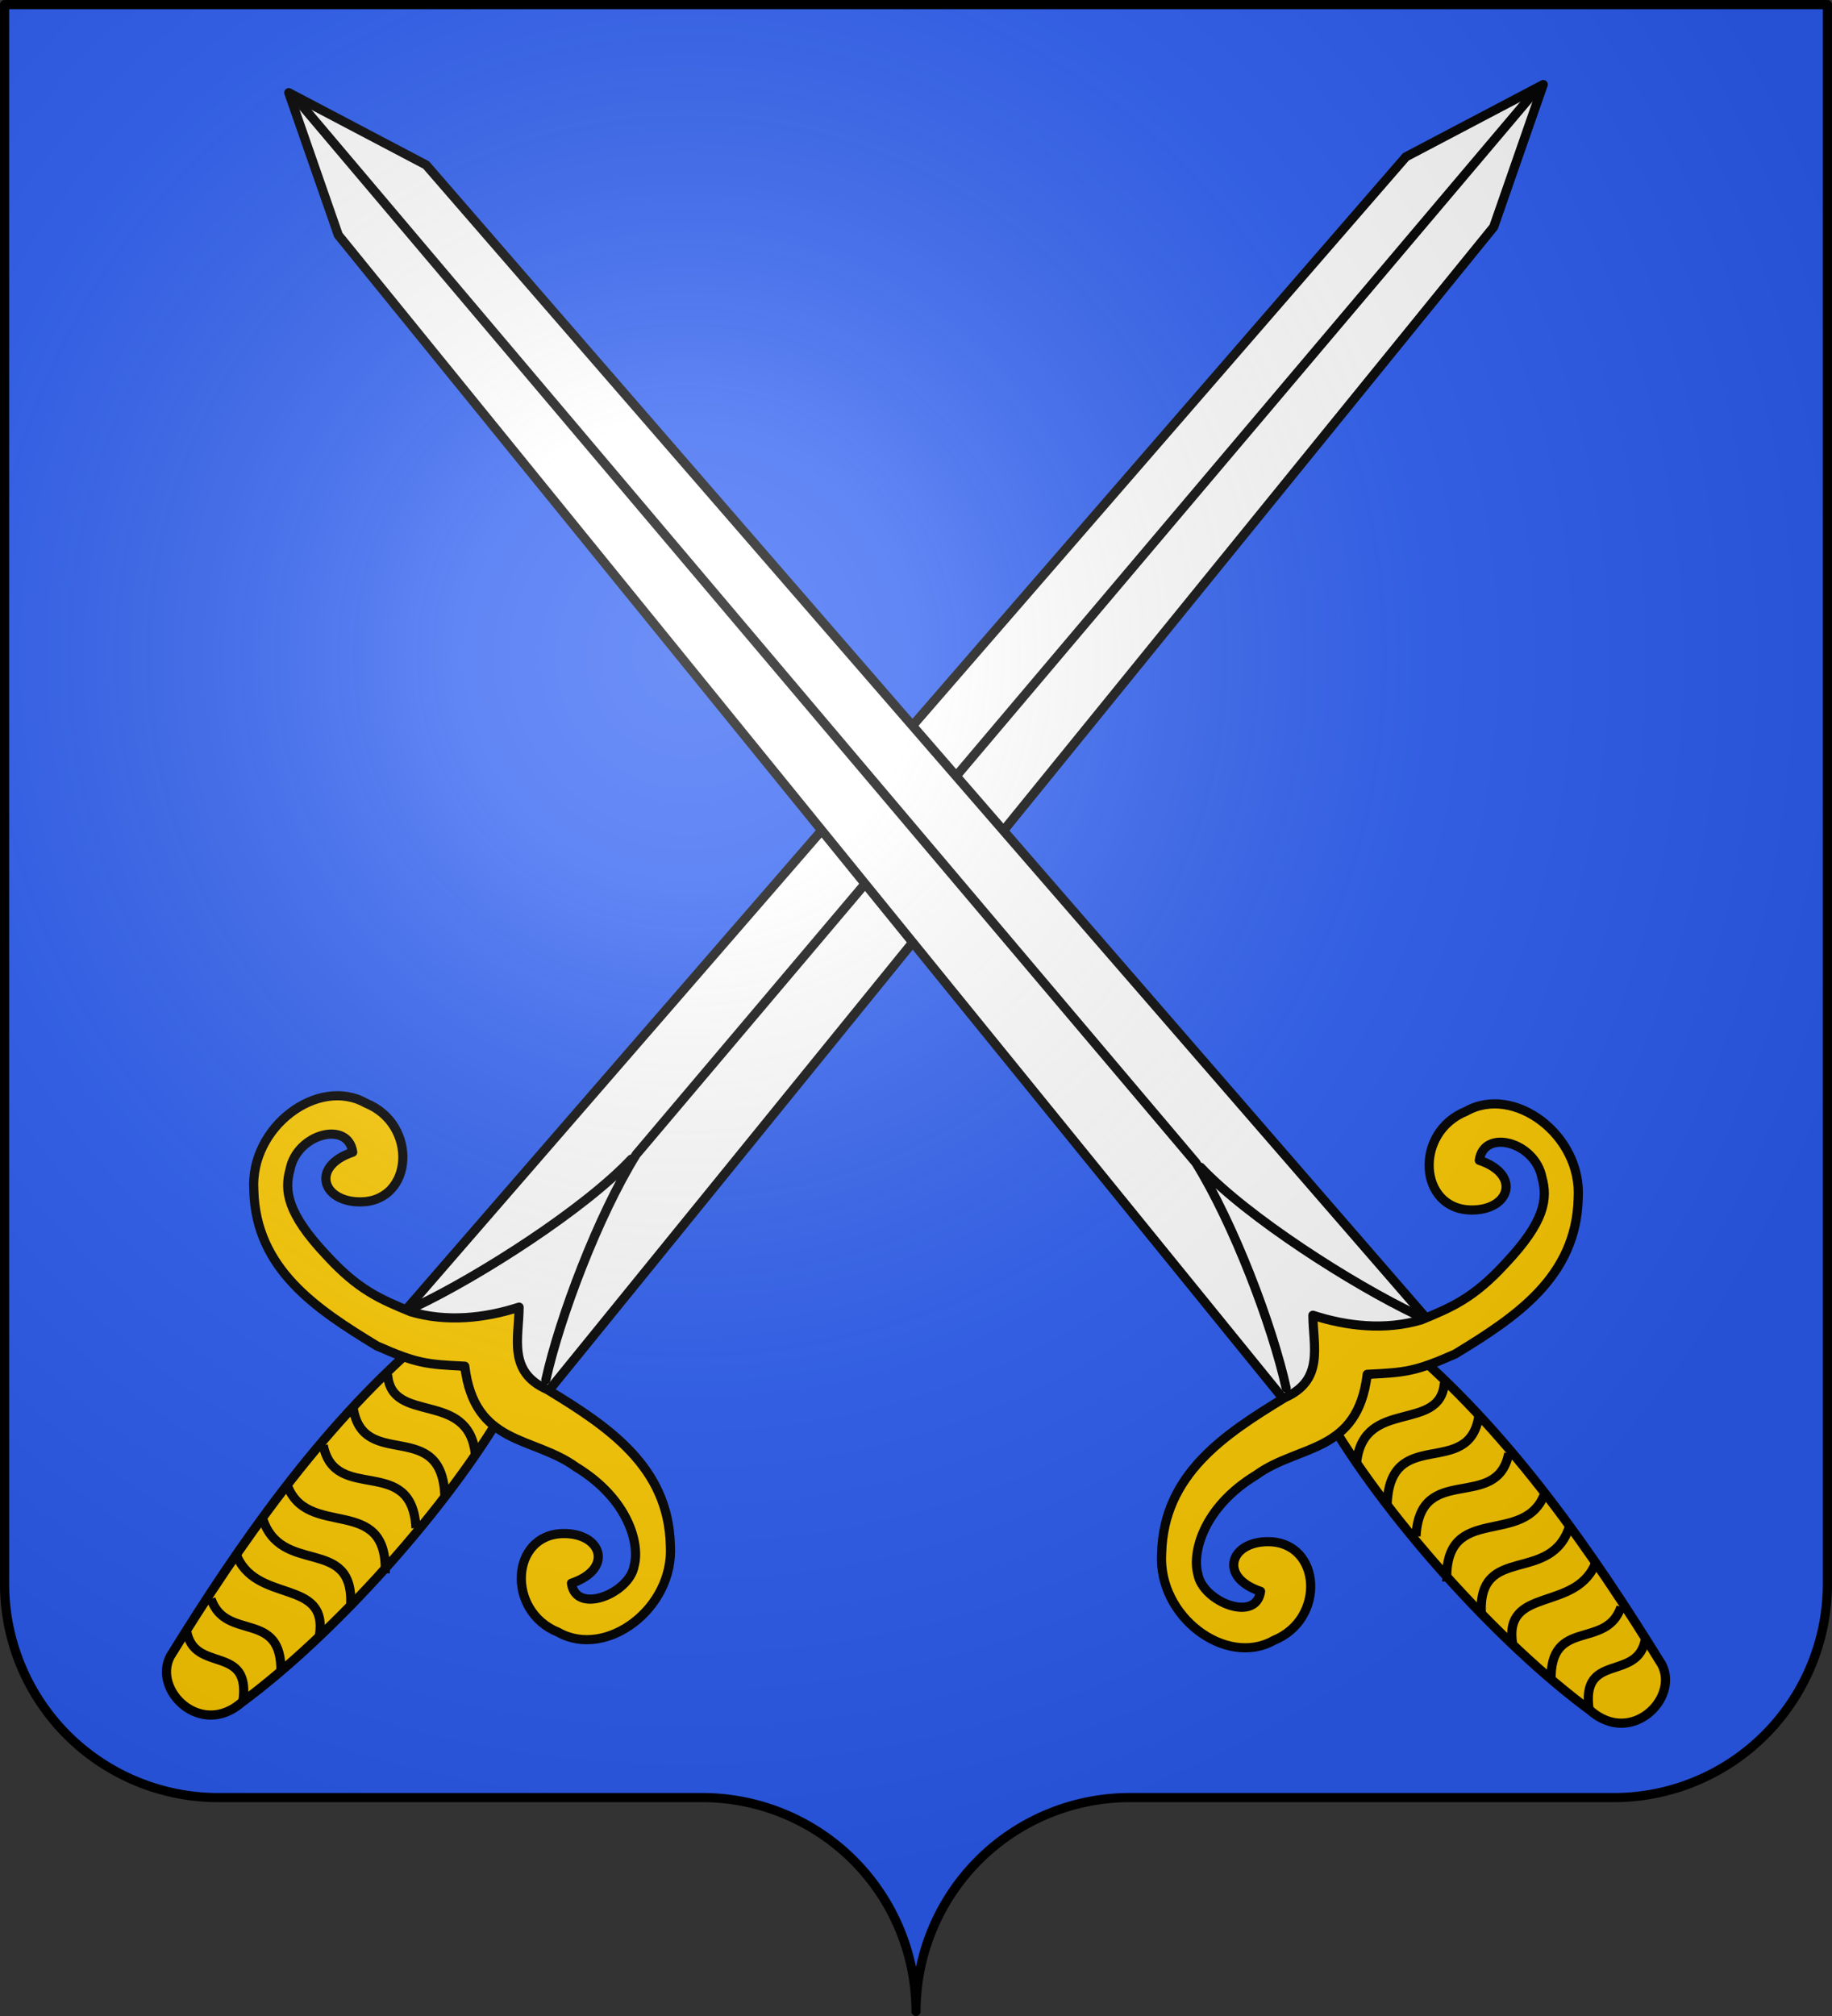
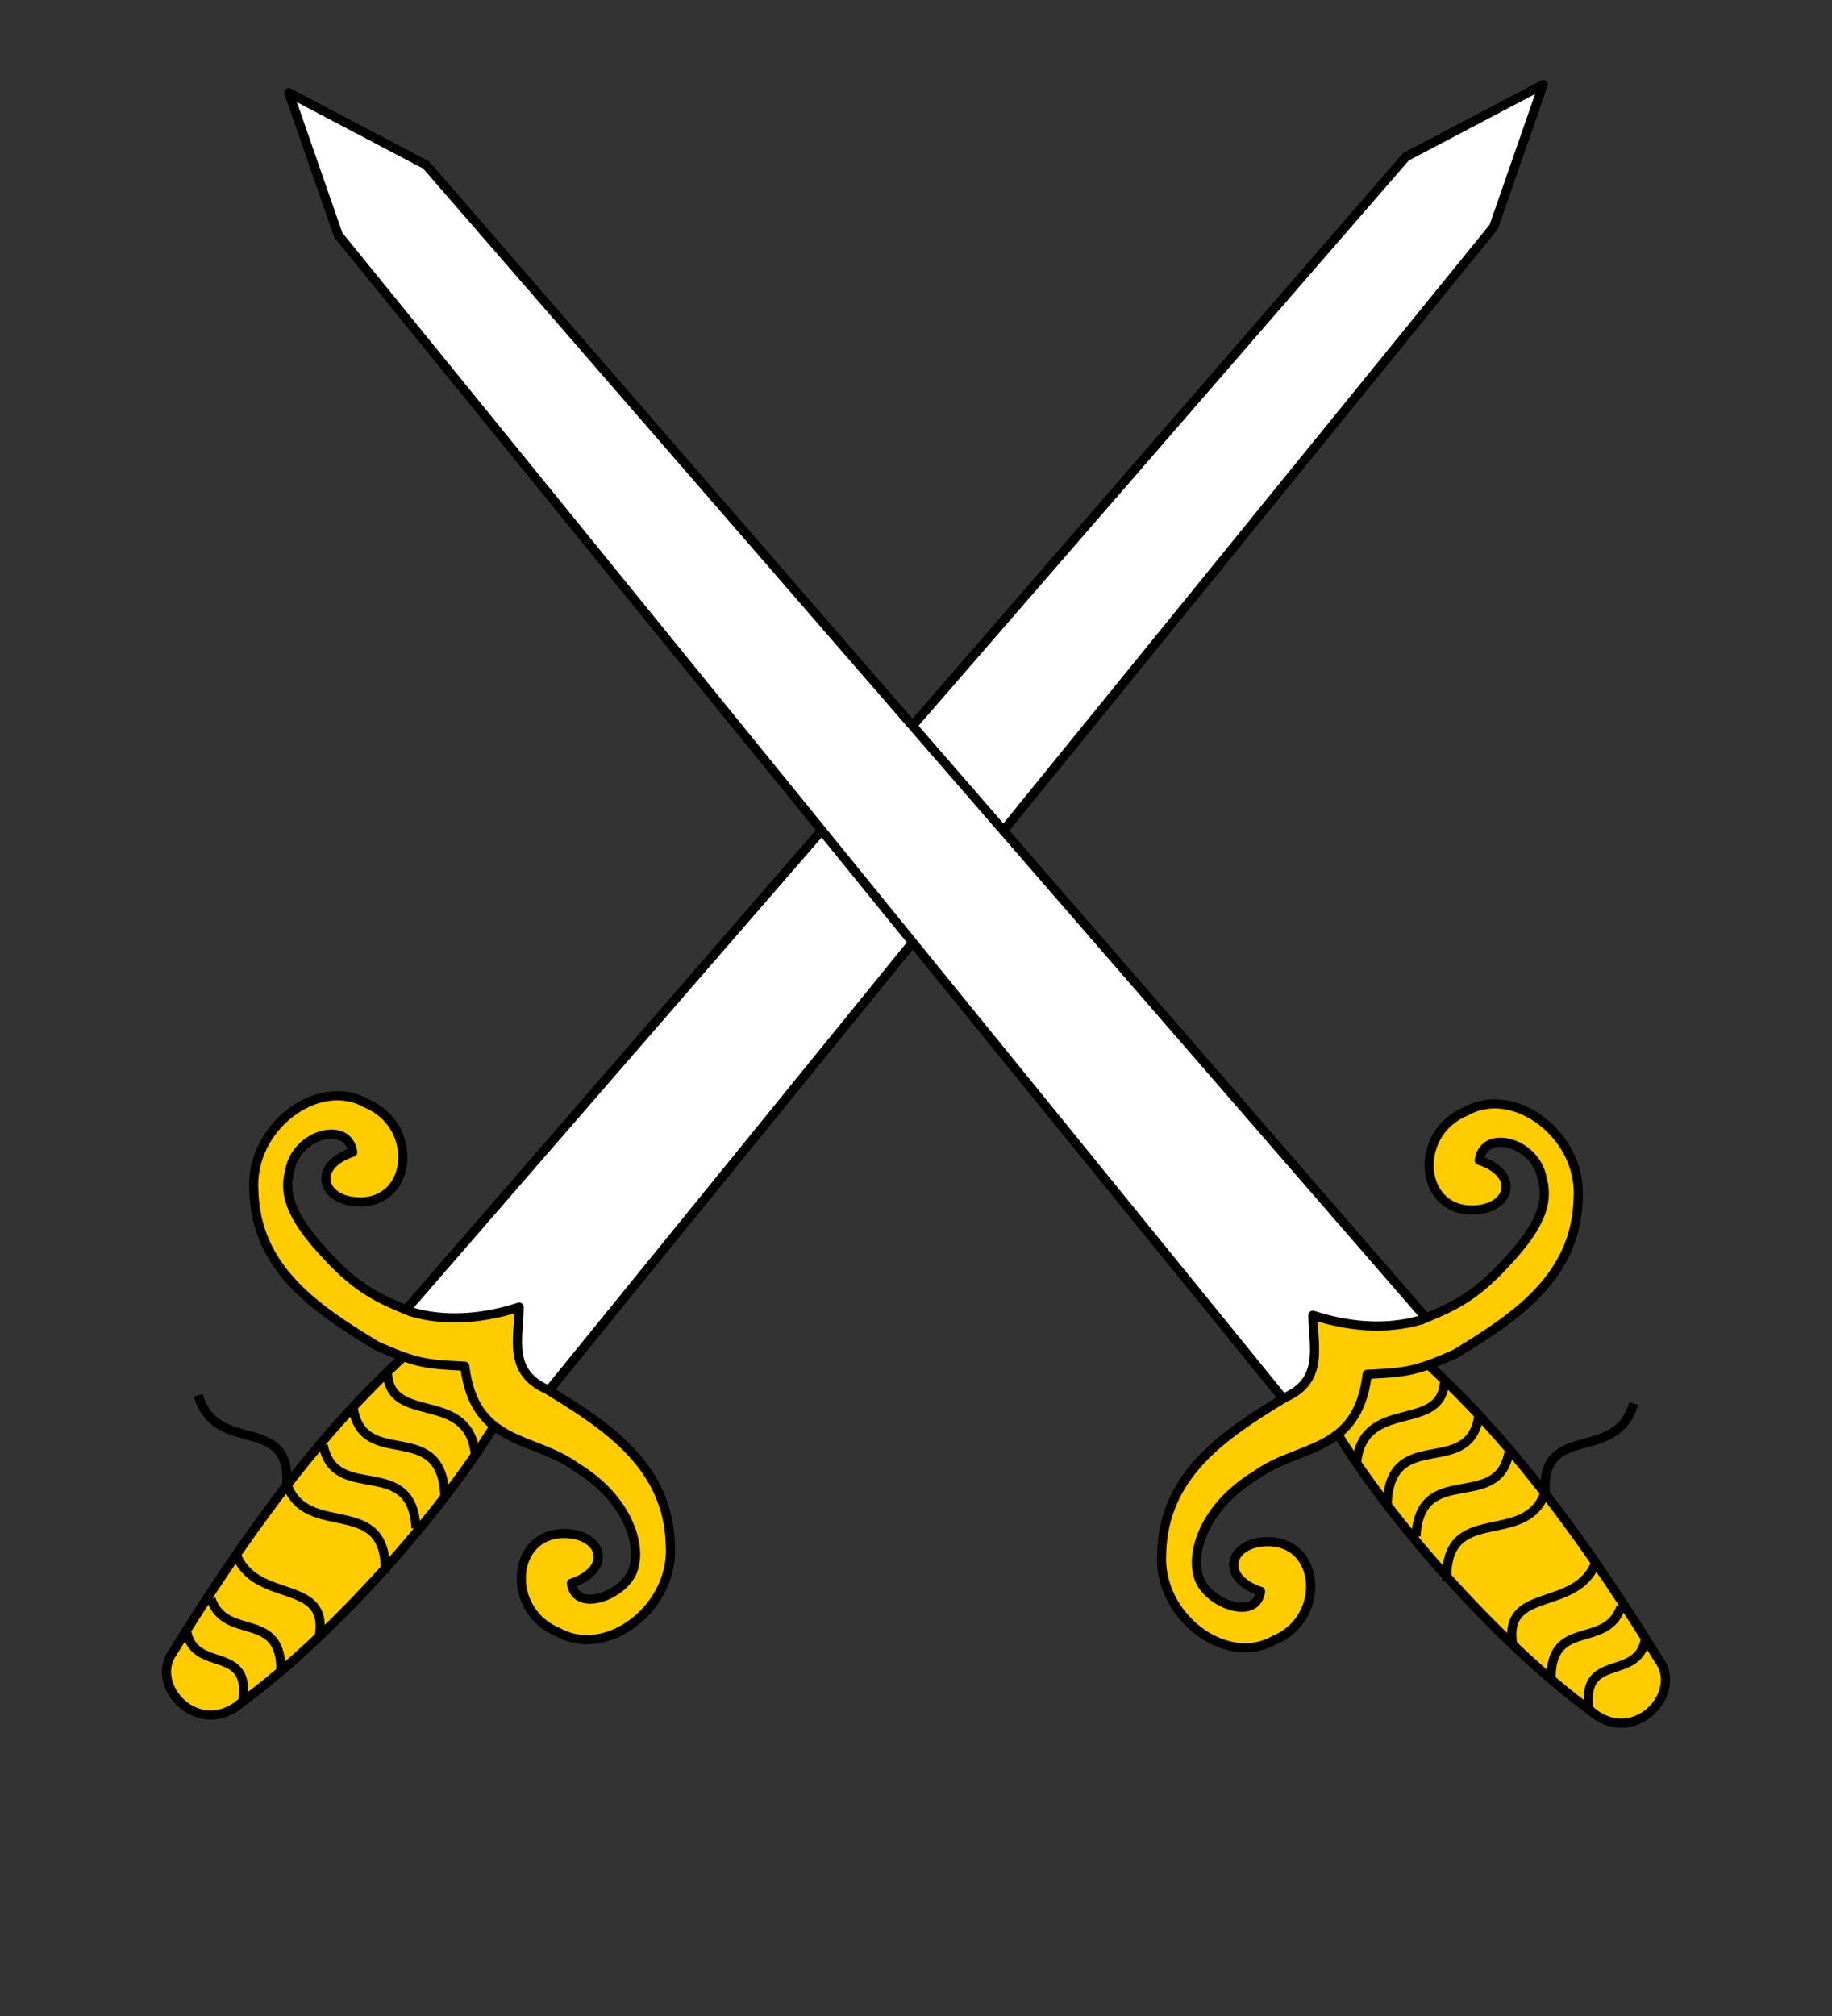
<svg xmlns="http://www.w3.org/2000/svg" xmlns:xlink="http://www.w3.org/1999/xlink" width="600" height="660" viewBox="-300 -295 600 660">
  <rect x="-300" y="-295" width="600" height="660" fill="#333333" stroke="none" />
  <defs>
    <radialGradient id="c" cx="-75" cy="-80" r="405" gradientUnits="userSpaceOnUse">
      <stop offset="0" stop-color="#fff" stop-opacity=".31" />
      <stop offset=".19" stop-color="#fff" stop-opacity=".25" />
      <stop offset=".6" stop-color="#6b6b6b" stop-opacity=".125" />
      <stop offset="1" stop-opacity=".125" />
    </radialGradient>
-     <path id="a" d="M-298.5-293.5h597v517a70 70 0 0 1-70 70H70a70 70 0 0 0-70 70 70 70 0 0 0-70-70h-158.5a70 70 0 0 1-70-70z" style="stroke-linecap:round;stroke-linejoin:round" />
  </defs>
  <use xlink:href="#a" width="100%" height="100%" style="fill:#2b5df2" />
  <g id="b" style="display:inline">
    <path d="M174.062-550.64c8.607-54.278 3.635-112.501-4.539-168.476-3.444-15.703-32.08-18.192-35.57 4.569-11.299 46.429-14.015 118.963-5.05 168.372 16.558 13.043 34.336 12.03 45.159-4.466z" style="fill:#fc0;fill-opacity:1;stroke:#000;stroke-width:3.864;stroke-linecap:butt;stroke-linejoin:miter;stroke-miterlimit:4;stroke-dasharray:none;stroke-opacity:1" transform="matrix(-.595 -.499 .499 -.595 215.462 -96.015)" />
-     <path d="M125.827-571c19.769 18.885 34.871-13.528 49.791 1.813M123.784-593.377c22.812 25.896 33.323-14.099 54.024 4.162M124.858-611.09c21.463 23.113 32.549-14.384 52.406 1.632M122.57-633.997c20.955 26.881 34.268-10.938 55.914 2.133M125.012-653.756c18.176 23.924 30.333-10.277 52.705 4.643M126.64-672.496c13.002 22.458 29.462-7.434 49.836 4.554M129.408-694.332c16.701 21.007 26-5.193 42.52 4.848M133.557-714.43c13.28 21.946 23.36-4.23 37.721 8.092" style="fill:none;stroke:#000;stroke-width:3.864;stroke-linecap:butt;stroke-linejoin:miter;stroke-miterlimit:4;stroke-dasharray:none;stroke-opacity:1" transform="matrix(-.595 -.499 .499 -.595 215.462 -96.015)" />
+     <path d="M125.827-571c19.769 18.885 34.871-13.528 49.791 1.813M123.784-593.377c22.812 25.896 33.323-14.099 54.024 4.162M124.858-611.09c21.463 23.113 32.549-14.384 52.406 1.632M122.57-633.997c20.955 26.881 34.268-10.938 55.914 2.133c18.176 23.924 30.333-10.277 52.705 4.643M126.64-672.496c13.002 22.458 29.462-7.434 49.836 4.554M129.408-694.332c16.701 21.007 26-5.193 42.52 4.848M133.557-714.43c13.28 21.946 23.36-4.23 37.721 8.092" style="fill:none;stroke:#000;stroke-width:3.864;stroke-linecap:butt;stroke-linejoin:miter;stroke-miterlimit:4;stroke-dasharray:none;stroke-opacity:1" transform="matrix(-.595 -.499 .499 -.595 215.462 -96.015)" />
    <path d="m187.3-545.89-68.345-.773 10.137 647.961 22.56 59.42 24.805-60.58z" style="display:inline;fill:#fff;fill-opacity:1;stroke:#000;stroke-width:3.864;stroke-linecap:round;stroke-linejoin:round;stroke-miterlimit:4;stroke-dasharray:none;stroke-opacity:1" transform="matrix(-.595 -.499 .499 -.595 215.462 -96.015)" />
-     <path d="m152.417 157.608 2.494-588.294c-4.277-29.941-19.325-73.2-31.875-97.336M155.215-433.522c1.676-28.984 17.288-78.77 29.785-106.113" style="display:inline;fill:none;stroke:#000;stroke-width:3.864;stroke-linecap:round;stroke-linejoin:miter;stroke-miterlimit:4;stroke-dasharray:none;stroke-opacity:1" transform="matrix(-.595 -.499 .499 -.595 215.462 -96.015)" />
    <path d="M185.122-542.6c13.253-4.196 22.859-7.222 42.652-4.591 23.922 2.794 31.13 9.378 34.932 17.799 7.52 13.48-5.462 31.746-15.56 22.59 9.854-16.078-3.677-24.518-16.09-13.843-16.845 14.464 2.431 40.645 25.15 33.248 22.667-4.213 31.052-39.128 12.577-58.515-21.978-24.9-52.375-21.43-81.938-16.907-17.66 5.124-20.97 7.442-33.891 17.26-24.706-23.146-40.982-3.988-63.179-2.433-25.99 3.984-41.848-7.758-45.65-16.179-5.998-10.113 5.462-31.746 15.56-22.59-9.854 16.078 3.677 24.518 16.091 13.843 16.844-14.464-2.432-40.645-25.151-33.248-22.667 4.213-31.052 39.128-12.577 58.515 21.979 24.9 52.375 21.43 81.938 16.907 17.66-5.124 23.187 9.089 31.414 18.983 8.004-12.785 19.268-24.55 33.722-30.84" style="fill:#fc0;fill-opacity:1;stroke:#000;stroke-width:3.864;stroke-linecap:round;stroke-linejoin:round;stroke-miterlimit:4;stroke-dasharray:none;stroke-opacity:1" transform="matrix(-.595 -.499 .499 -.595 215.462 -96.015)" />
  </g>
  <use xlink:href="#b" width="100%" height="100%" transform="matrix(-1 0 0 1 0 2.66)" />
  <use xlink:href="#a" fill="url(#c)" />
  <use xlink:href="#a" style="fill:none;stroke:#000;stroke-width:3" />
</svg>